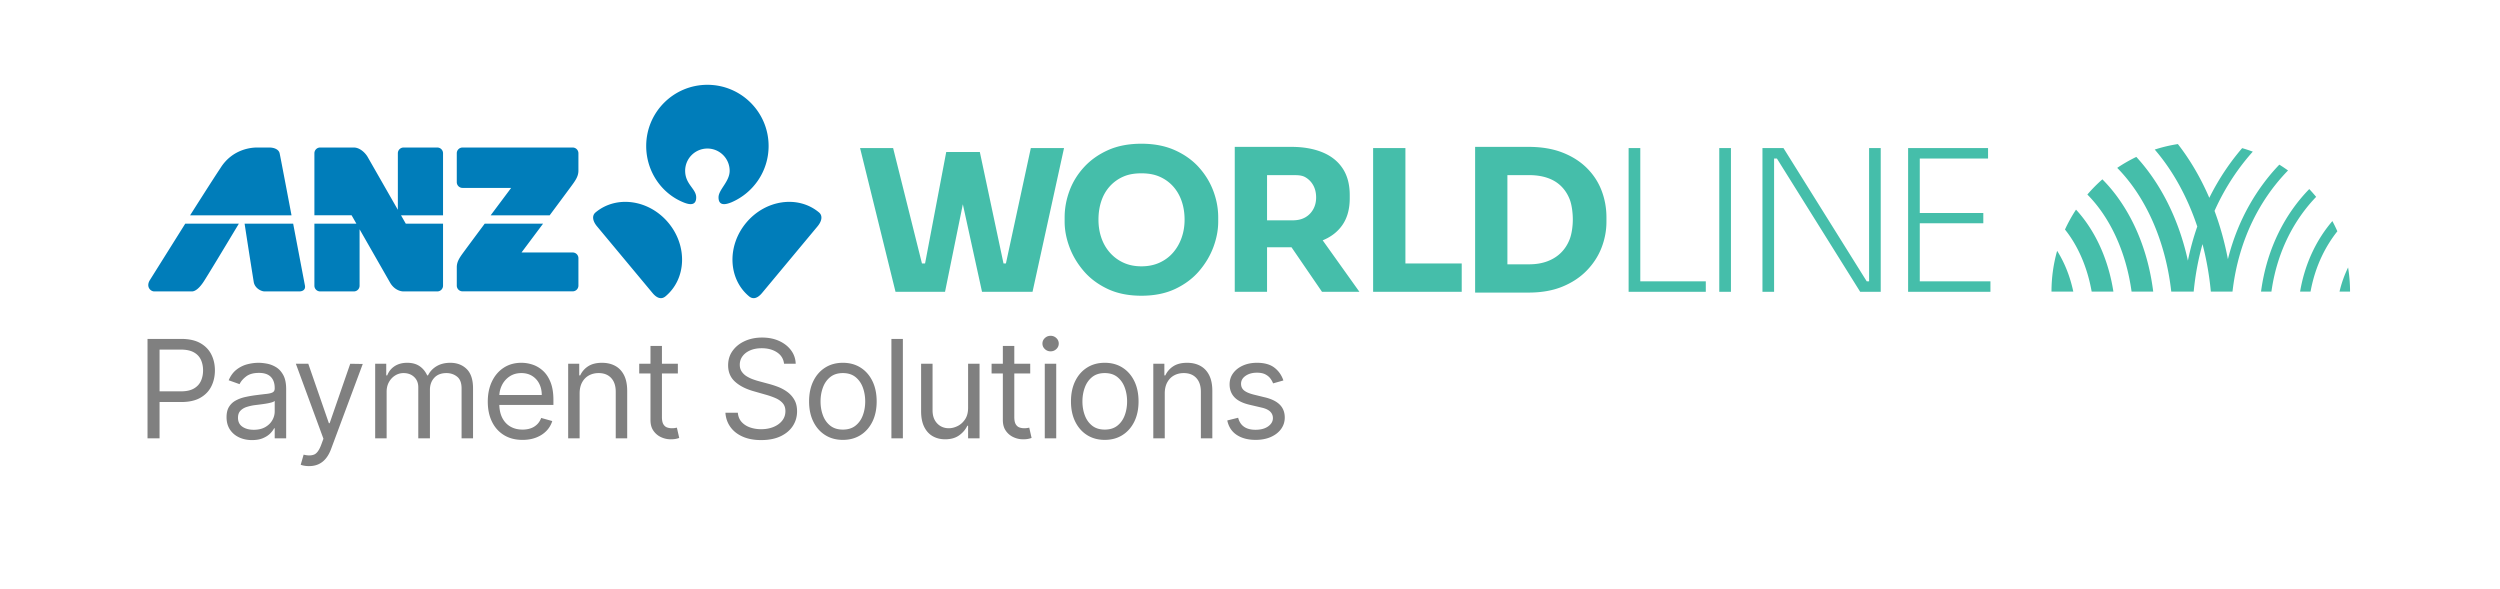
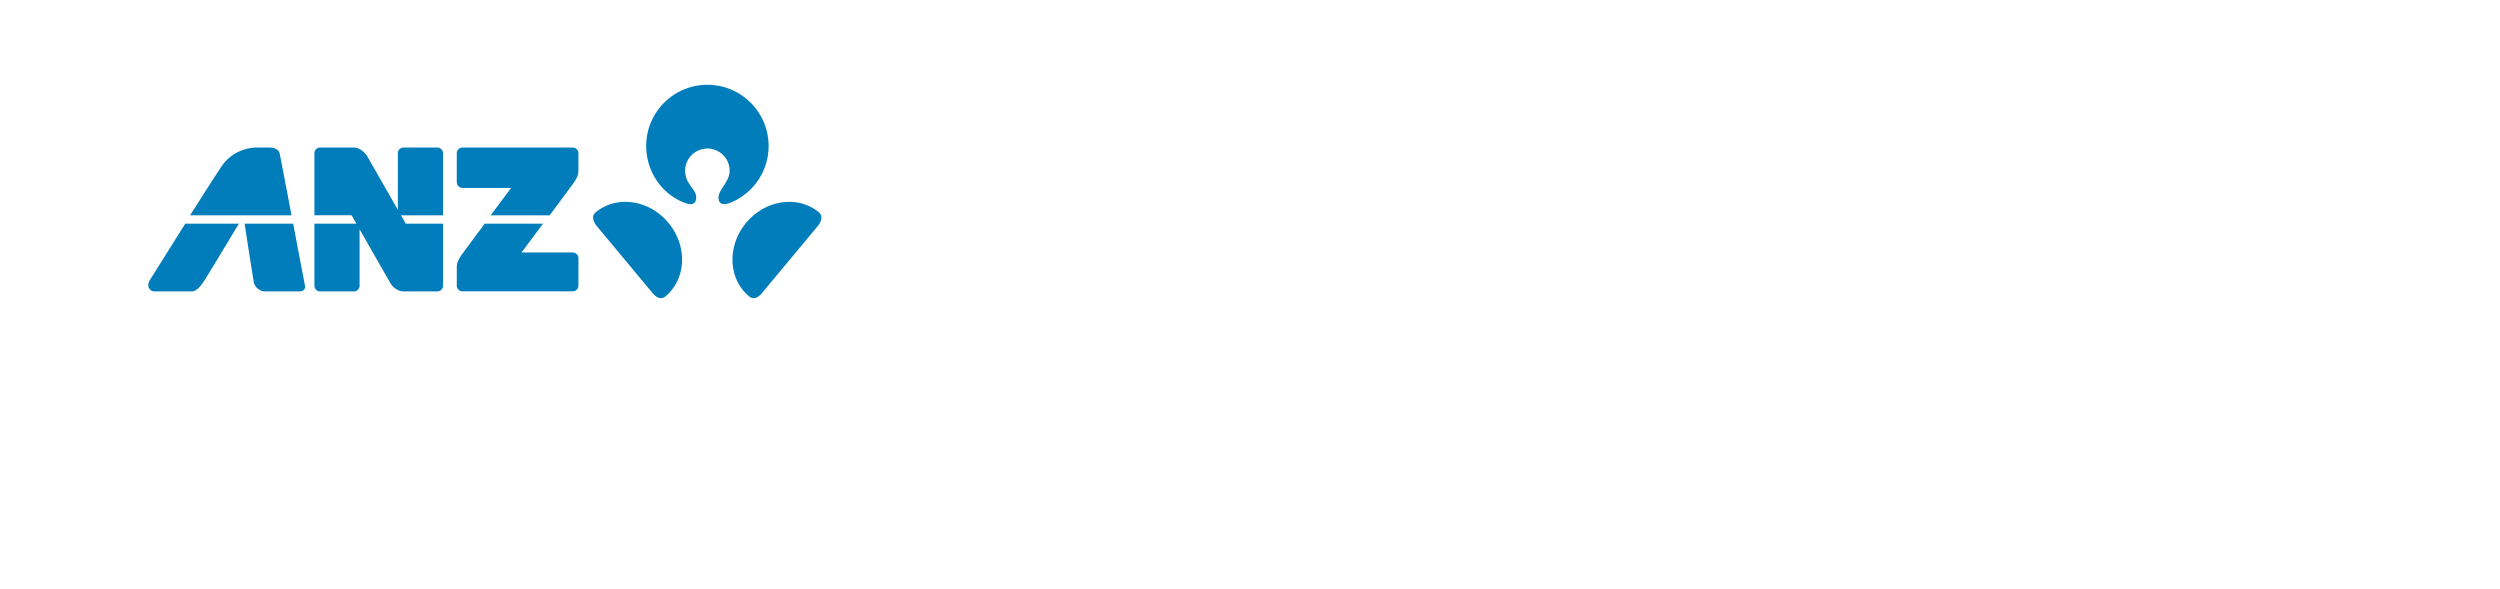
<svg xmlns="http://www.w3.org/2000/svg" width="858" height="202" fill="none">
  <path d="M256.074 76.475c-6.625 7.956-6.177 19.25 1 25.226 1.327 1.106 2.865.764 4.461-1.152l19.034-22.857c1.538-1.848 1.822-3.696.496-4.801-7.178-5.976-18.366-4.372-24.991 3.584zm-51.668-3.585c-1.327 1.106-1.043 2.954.496 4.802l19.035 22.857c1.594 1.916 3.134 2.258 4.461 1.152 7.176-5.977 7.624-17.27 1-25.226-6.627-7.956-17.815-9.56-24.992-3.584zm46.64-3.465c7.49-3.21 12.738-10.65 12.738-19.316 0-11.6-9.404-21.004-21.005-21.004-11.599 0-21.004 9.404-21.004 21.004 0 8.788 5.341 16.453 13.055 19.448 2.742 1.064 4.102.433 4.102-1.828 0-2.95-3.79-4.456-3.79-9.113a7.637 7.637 0 0 1 7.637-7.638 7.638 7.638 0 0 1 7.639 7.638c0 3.732-3.819 6.45-3.819 9.113 0 2.261 1.36 2.892 4.103 1.828l.344-.132zM95.967 52.598c-.29-1.288-1.823-1.968-3.53-1.968h-4.238c-1.087 0-8.245.087-12.585 7.118-2.17 3.212-10.37 16.144-10.37 16.144h34.803s-3.79-20.006-4.08-21.294zm-8.897 44.12c.358 2.255 2.646 3.299 3.733 3.299h11.892c1.086 0 2.212-.521 1.968-1.968l-4.052-21.294H83.945c1.824 11.891 2.866 18.315 3.126 19.963zm-34.118 3.298h12.912c1.273 0 2.74-1.39 3.993-3.298 1.273-1.938 6.567-10.704 12.123-19.963h-18.4L51.428 96.14c-1.39 2.256.202 3.876 1.524 3.876zm105.783-.028h37.811a1.967 1.967 0 0 0 1.968-1.968v-9.402c0-1.086-.88-1.968-1.967-1.968h-17.561l7.4-9.894h-20.028c-1.712 2.298-5.424 7.29-6.697 9.026-1.679 2.287-2.895 3.79-2.895 5.931v6.307c0 1.086.881 1.968 1.969 1.968zm0-35.499h16.694l-7.032 9.403h20.248c1.545-2.078 5.626-7.566 6.977-9.403 1.677-2.285 2.892-3.79 2.892-5.932v-5.959c0-1.086-.88-1.968-1.967-1.968h-37.812a1.968 1.968 0 0 0-1.969 1.968v9.922c0 1.088.881 1.969 1.969 1.969zm-48.865 35.527h11.572c1.087 0 1.967-.88 1.967-1.968V78.686l10.565 18.482c1.249 2.043 3.148 2.848 4.537 2.848h11.572c1.088 0 1.968-.88 1.968-1.968V76.755h-12.789l-1.637-2.864h14.426V52.599c0-1.087-.88-1.97-1.968-1.97h-11.572a1.97 1.97 0 0 0-1.968 1.97v19.4l-10.386-18.17c-.838-1.43-2.691-3.2-4.715-3.2H109.87a1.97 1.97 0 0 0-1.969 1.97V73.89h12.768l1.638 2.864h-14.406v21.293c0 1.088.881 1.968 1.969 1.968z" fill="#007DBA" />
-   <path d="M721.541 61.547a51.521 51.521 0 0 0-5.16 5.221c7.724 7.755 13.299 19.596 15.174 33.306h7.429c-1.497-12.082-5.644-23.236-12.044-32.132a52.874 52.874 0 0 0-5.399-6.395zm-9.053 10.395a51.383 51.383 0 0 0-3.787 6.832c4.423 5.513 7.678 12.906 9.159 21.3h7.459c-1.41-9.02-4.66-17.33-9.51-24.055a43.716 43.716 0 0 0-3.321-4.077zm-8.413 28.132h7.48c-1.076-5.115-2.953-9.872-5.545-13.991a51.29 51.29 0 0 0-1.935 13.991zm81.173-41.569a52.298 52.298 0 0 0-2.982-1.998 74.02 74.02 0 0 0-1.376 1.475c-5.954 6.612-12.699 16.73-16.271 30.968-1.095-5.744-2.632-11.293-4.592-16.57 3.877-8.675 8.693-15.38 13.131-20.337a51.169 51.169 0 0 0-3.647-1.202c-3.811 4.428-7.815 10.074-11.276 17.054-2.492-5.792-5.516-11.202-9.037-16.112a77.284 77.284 0 0 0-1.752-2.338 50.734 50.734 0 0 0-7.94 1.886c6.148 7.114 11.162 16.13 14.598 26.414a90.75 90.75 0 0 0-3.217 11.701c-2.419-11.035-6.771-21.163-12.819-29.583a63.592 63.592 0 0 0-4.881-6.01 51.264 51.264 0 0 0-6.559 3.764c9.716 9.836 16.602 24.992 18.548 42.457h7.696c.574-5.919 1.63-11.343 3.03-16.29a102.234 102.234 0 0 1 2.858 16.29h7.435c2.196-19.103 10.332-31.964 17.323-39.727a63.678 63.678 0 0 1 1.73-1.842zm9.653 9.06a51.94 51.94 0 0 0-2.363-2.677c-7.895 8.088-14.496 19.819-16.556 35.185h3.569c2.108-14.916 8.59-25.054 14.188-31.264.386-.428.772-.84 1.162-1.244zm-5.511 32.509h3.588c1.692-9.246 5.496-16.023 9.202-20.696a50.87 50.87 0 0 0-1.71-3.502c-5.144 6.01-9.349 14.078-11.08 24.198zm16.476-8.281a39.102 39.102 0 0 0-2.94 8.28h3.61c0-2.819-.232-5.584-.67-8.28zM405.521 81.614c-.682 1.93-1.661 3.63-2.941 5.101-1.277 1.471-2.831 2.619-4.66 3.446-1.831.828-3.891 1.241-6.183 1.241s-4.341-.413-6.146-1.241a13.787 13.787 0 0 1-4.662-3.446c-1.3-1.47-2.28-3.17-2.941-5.101-.663-1.93-.992-4-.992-6.205 0-2.344.329-4.491.992-6.446.661-1.953 1.641-3.641 2.941-5.066a13.46 13.46 0 0 1 4.662-3.31c1.805-.781 3.854-1.104 6.146-1.104 2.248 0 4.286.323 6.118 1.104 1.828.783 3.392 1.886 4.693 3.31 1.3 1.425 2.291 3.113 2.973 5.066.686 1.955 1.027 4.102 1.027 6.446 0 2.205-.341 4.274-1.027 6.205zm5.882-24.248c-2.21-2.432-4.958-4.38-8.243-5.845-3.291-1.463-7.097-2.196-11.423-2.196-4.37 0-8.188.733-11.453 2.196-3.269 1.465-6.013 3.413-8.245 5.845-2.23 2.433-3.899 5.148-5.002 8.144-1.102 2.996-1.654 6.025-1.654 9.09v1.485c0 2.796.54 5.666 1.621 8.617 1.081 2.95 2.704 5.699 4.867 8.244 2.161 2.547 4.9 4.607 8.209 6.184 3.312 1.576 7.199 2.364 11.657 2.364 4.46 0 8.346-.788 11.658-2.364 3.31-1.577 6.049-3.637 8.209-6.184 2.164-2.545 3.785-5.293 4.867-8.244 1.081-2.95 1.621-5.821 1.621-8.617v-1.486c0-3.064-.563-6.093-1.689-9.089-1.127-2.996-2.794-5.71-5-8.144m39.278 14.496c-.678 1.193-1.6 2.119-2.772 2.77-1.171.654-2.568.98-4.19.98h-8.866V60.104h8.866c1.622 0 3.019.023 4.19.676a7.14 7.14 0 0 1 2.772 2.771c.676 1.195 1.013 2.601 1.013 4.224 0 1.532-.337 2.893-1.013 4.088zm10.088 5.27c1.642-2.409 2.465-5.438 2.465-9.089v-1.08c0-3.649-.809-6.701-2.431-9.157-1.622-2.455-3.942-4.301-6.962-5.541-3.019-1.239-6.578-1.859-10.678-1.859h-19.394v49.736h11.084V84.87h8.31c.028 0 .055-.003.084-.003l10.46 15.275h12.839l-12.6-17.663c2.927-1.193 5.203-2.974 6.823-5.346m21.569-26.321h-11.084v49.331h30.41v-9.731h-19.326v-39.6zm56.405 31.221c-.699 1.824-1.689 3.378-2.973 4.662-1.284 1.284-2.85 2.276-4.698 2.974-1.848.698-3.942 1.046-6.285 1.046h-7.447V60.103h7.447c2.343 0 4.437.316 6.285.946 1.848.632 3.414 1.577 4.698 2.837 1.284 1.263 2.274 2.795 2.973 4.596.697 1.803 1.049 4.563 1.049 6.86 0 2.208-.352 4.865-1.049 6.69zm5.899-24.328c-2.254-2.254-5.044-4.032-8.379-5.339-3.335-1.307-7.229-1.96-11.692-1.96h-18.312v50.008h18.312c4.463 0 8.357-.687 11.692-2.061 3.335-1.375 6.125-3.232 8.379-5.575 2.253-2.343 3.93-4.956 5.034-7.839 1.102-2.884 1.656-5.836 1.656-8.854v-1.486c0-3.2-.554-6.25-1.656-9.157-1.104-2.907-2.781-5.484-5.034-7.737m18.308-6.893h-4.008v49.331h26.489v-3.6H562.95v-45.73zm27.102 49.331h4.008V50.812h-4.008v49.331zm68.815-23.513h21.805v-3.52h-21.805V54.412H682.3v-3.6h-27.439v49.33h28.255v-3.598h-24.249V76.63zm-17.395 19.914h-.816l-28.574-45.732h-7.207v49.33h3.991V54.41h.973l28.576 45.732h7.051v-49.33h-3.994v45.732zm-296.241-6.132h-.828l-8.126-38.249h-11.532l-7.262 38.249h-1.071l-9.895-39.6h-11.342l12.165 49.33h16.995l6.112-30.044 6.581 30.044h17.336l10.809-49.33H353.78l-8.549 39.6z" fill="#45BEAA" />
-   <path d="M68.934 130.783c-.505 1.083-1.313 1.942-2.425 2.575-1.11.633-2.582.951-4.415.951h-7.332v-14.331h7.265c1.855 0 3.344.309 4.466.925 1.121.618 1.936 1.464 2.441 2.542.505 1.077.759 2.3.759 3.665 0 1.367-.254 2.591-.759 3.673zm-.2-13.028c-1.705-.961-3.897-1.442-6.573-1.442H50.63v34.122h4.132v-12.461h7.465c2.655 0 4.832-.487 6.532-1.459 1.7-.972 2.956-2.28 3.774-3.924.816-1.644 1.225-3.47 1.225-5.481 0-2.011-.412-3.832-1.235-5.465-.821-1.632-2.084-2.93-3.789-3.89zm25.545 23.418a6.064 6.064 0 0 1-.825 3.048c-.55.968-1.362 1.757-2.434 2.366-1.072.612-2.384.916-3.94.916-1.566 0-2.857-.346-3.873-1.041-1.016-.693-1.525-1.724-1.525-3.091 0-1 .269-1.79.809-2.374.537-.582 1.248-1.022 2.13-1.315a15.313 15.313 0 0 1 2.86-.643c.42-.054.974-.124 1.657-.208a55.748 55.748 0 0 0 2.116-.3 16.253 16.253 0 0 0 1.933-.416c.56-.161.925-.341 1.092-.541v3.599zm.423-15.179a9.282 9.282 0 0 0-3.115-1.192c-1.07-.195-2.019-.291-2.84-.291-1.29 0-2.596.175-3.924.524-1.327.35-2.55.96-3.665 1.834-1.118.872-2.01 2.085-2.676 3.64l3.734 1.333c.432-.933 1.183-1.811 2.248-2.633 1.067-.822 2.538-1.232 4.416-1.232 1.811 0 3.163.454 4.058 1.366.893.911 1.341 2.188 1.341 3.831v.135c0 .632-.225 1.076-.675 1.333-.45.255-1.161.436-2.133.541-.972.104-2.236.258-3.79.458a40.99 40.99 0 0 0-3.542.624 12.37 12.37 0 0 0-3.207 1.176 6.139 6.139 0 0 0-2.317 2.157c-.576.917-.864 2.107-.864 3.575 0 1.665.388 3.084 1.165 4.256.778 1.172 1.828 2.065 3.15 2.682 1.321.616 2.793.924 4.414.924 1.49 0 2.748-.222 3.782-.666 1.034-.444 1.86-.983 2.484-1.615.621-.633 1.066-1.227 1.333-1.783h.2v3.464h3.932v-16.86c0-2.033-.333-3.654-1-4.866-.667-1.211-1.501-2.116-2.51-2.715m18.435 19.244h-.267l-7.065-20.395h-4.266l9.464 25.727-.733 1.998c-.7 1.912-1.527 3.058-2.481 3.442-.958.382-2.151.392-3.584.025l-1 3.465c.2.1.562.203 1.084.31a9.163 9.163 0 0 0 1.782.157c1.188 0 2.258-.211 3.207-.633.951-.423 1.787-1.066 2.508-1.926.723-.861 1.327-1.94 1.816-3.24l10.896-29.257-4.299-.068-7.062 20.395zm41.415-20.727c-1.833 0-3.405.391-4.717 1.175-1.31.782-2.294 1.836-2.948 3.157h-.267c-.633-1.367-1.513-2.431-2.64-3.192-1.128-.76-2.537-1.14-4.225-1.14-1.664 0-3.092.38-4.282 1.14-1.188.761-2.049 1.825-2.581 3.192h-.333v-4h-3.8v25.592h3.933V134.44c0-1.254.268-2.362.807-3.324.54-.961 1.249-1.713 2.133-2.257a5.36 5.36 0 0 1 2.859-.817c1.488 0 2.702.448 3.648 1.342.942.894 1.416 2.068 1.416 3.524v17.527h3.998v-16.661c0-1.655.494-3.023 1.484-4.107.988-1.083 2.382-1.625 4.182-1.625 1.4 0 2.614.406 3.648 1.218 1.033.81 1.549 2.16 1.549 4.048v17.127h3.933v-17.127c0-3.01-.728-5.229-2.182-6.657-1.456-1.427-3.328-2.14-5.615-2.14zm16.822 11.063a8.69 8.69 0 0 1 .884-3.364 7.682 7.682 0 0 1 2.622-3.008c1.139-.772 2.492-1.159 4.056-1.159 1.423 0 2.66.328 3.71.983a6.585 6.585 0 0 1 2.43 2.684c.574 1.13.859 2.421.859 3.864h-14.561zm15.061-8.24c-1.067-.994-2.249-1.712-3.548-2.158a12.148 12.148 0 0 0-3.951-.665c-2.309 0-4.328.564-6.054 1.692-1.728 1.125-3.071 2.692-4.034 4.697-.96 2.006-1.44 4.318-1.44 6.94 0 2.622.48 4.918 1.44 6.89.963 1.972 2.334 3.505 4.118 4.597 1.781 1.096 3.906 1.643 6.372 1.643 1.732 0 3.292-.27 4.682-.81 1.388-.537 2.554-1.293 3.499-2.265a8.342 8.342 0 0 0 2.015-3.391l-3.799-1.066c-.333.889-.805 1.63-1.416 2.225a5.827 5.827 0 0 1-2.173 1.332c-.839.295-1.775.441-2.808.441-1.59 0-2.983-.345-4.183-1.041-1.2-.692-2.135-1.709-2.807-3.048-.609-1.211-.926-2.677-.984-4.373h18.57v-1.667c0-2.388-.316-4.399-.948-6.032-.634-1.632-1.484-2.947-2.551-3.941zm24.704-1.766c-1.299-.704-2.815-1.057-4.548-1.057-1.932 0-3.51.397-4.732 1.192a7.325 7.325 0 0 0-2.732 3.14h-.334v-4h-3.798v25.592h3.932V135.04c0-1.488.284-2.754.849-3.798.567-1.044 1.341-1.839 2.324-2.383.984-.543 2.103-.817 3.357-.817 1.822 0 3.255.565 4.3 1.692 1.044 1.128 1.566 2.696 1.566 4.706v15.995h3.933v-16.261c0-2.176-.363-3.979-1.084-5.407-.721-1.427-1.733-2.493-3.033-3.199zm20.504 21.327c-.278.05-.632.076-1.066.076a4.874 4.874 0 0 1-1.641-.276c-.516-.182-.939-.549-1.267-1.1-.326-.549-.492-1.38-.492-2.49v-14.928h5.466v-3.334h-5.466v-6.13h-3.932v6.13h-3.864v3.334h3.864v15.994c0 1.49.347 2.722 1.042 3.699a6.4 6.4 0 0 0 2.633 2.183 7.843 7.843 0 0 0 3.257.716c.734 0 1.339-.054 1.815-.158a8.495 8.495 0 0 0 1.117-.308l-.8-3.533c-.166.035-.389.076-.666.125zm38.438-12.479a14.237 14.237 0 0 0-3.15-1.675 30.996 30.996 0 0 0-2.973-.965l-3.467-.935a24.3 24.3 0 0 1-2.082-.658 11.48 11.48 0 0 1-2.167-1.048 5.564 5.564 0 0 1-1.691-1.618c-.438-.648-.657-1.429-.657-2.341 0-1.088.313-2.06.94-2.915.628-.856 1.505-1.528 2.633-2.016 1.127-.488 2.447-.733 3.958-.733 2.066 0 3.809.467 5.23 1.4 1.423.932 2.234 2.244 2.434 3.931h3.998c-.054-1.722-.586-3.259-1.59-4.615-1.006-1.355-2.364-2.424-4.075-3.207-1.709-.782-3.664-1.174-5.865-1.174-2.176 0-4.144.396-5.906 1.19-1.761.795-3.16 1.906-4.198 3.334-1.039 1.426-1.559 3.096-1.559 5.006 0 2.299.779 4.16 2.333 5.582 1.555 1.422 3.666 2.516 6.332 3.282l4.199 1.2c1.2.334 2.316.722 3.348 1.167 1.033.444 1.867 1.021 2.5 1.731.633.713.949 1.634.949 2.766 0 1.244-.365 2.331-1.1 3.258-.733.926-1.726 1.649-2.982 2.165-1.255.517-2.67.776-4.25.776-1.354 0-2.617-.203-3.789-.609-1.172-.406-2.139-1.027-2.9-1.864-.76-.839-1.197-1.903-1.307-3.192h-4.265c.132 1.866.707 3.505 1.724 4.916 1.016 1.409 2.416 2.509 4.199 3.297 1.782.789 3.896 1.184 6.338 1.184 2.623 0 4.854-.439 6.691-1.316 1.839-.879 3.239-2.06 4.199-3.549.961-1.488 1.441-3.155 1.441-4.999 0-1.6-.328-2.949-.983-4.049a8.698 8.698 0 0 0-2.49-2.707zm26.043 8.123c-.544 1.466-1.384 2.649-2.514 3.549-1.134.899-2.579 1.349-4.334 1.349-1.756 0-3.198-.45-4.332-1.349-1.133-.9-1.972-2.083-2.514-3.549-.546-1.467-.818-3.055-.818-4.764 0-1.711.272-3.307.818-4.783.542-1.477 1.381-2.672 2.514-3.583 1.134-.91 2.576-1.366 4.332-1.366 1.755 0 3.2.456 4.334 1.366 1.13.911 1.97 2.106 2.514 3.583.546 1.476.816 3.072.816 4.783 0 1.709-.27 3.297-.816 4.764zm-.774-16.378c-1.739-1.1-3.762-1.65-6.074-1.65-2.31 0-4.333.55-6.072 1.65-1.74 1.099-3.094 2.643-4.066 4.631-.972 1.989-1.458 4.316-1.458 6.983 0 2.642.486 4.953 1.458 6.93.972 1.976 2.326 3.516 4.066 4.615 1.739 1.1 3.762 1.649 6.072 1.649 2.312 0 4.335-.549 6.074-1.649 1.738-1.099 3.093-2.639 4.066-4.615.972-1.977 1.456-4.288 1.456-6.93 0-2.667-.484-4.994-1.456-6.983-.973-1.988-2.328-3.532-4.066-4.631m10.583 24.275h3.933v-34.123h-3.933v34.123zm26.318-10.463c0 1.599-.346 2.916-1.04 3.948-.694 1.034-1.549 1.8-2.566 2.3-1.018.5-2.014.75-2.991.75-1.633 0-2.975-.556-4.024-1.667-1.048-1.111-1.573-2.599-1.573-4.465v-15.996h-3.934v16.262c0 2.178.356 3.98 1.067 5.407.711 1.428 1.688 2.493 2.933 3.2 1.243.705 2.664 1.057 4.266 1.057 1.93 0 3.53-.452 4.797-1.358 1.267-.906 2.2-2.008 2.799-3.306h.266v4.331h3.934v-25.593h-3.934v15.13zm20.322 6.922c-.277.05-.632.076-1.065.076a4.88 4.88 0 0 1-1.642-.276c-.516-.182-.938-.549-1.266-1.1-.327-.549-.492-1.38-.492-2.49v-14.928h5.465v-3.334h-5.465v-6.13h-3.931v6.13h-3.865v3.334h3.865v15.994c0 1.49.345 2.722 1.041 3.699a6.41 6.41 0 0 0 2.632 2.183 7.855 7.855 0 0 0 3.258.716c.733 0 1.338-.054 1.816-.158a8.61 8.61 0 0 0 1.116-.308l-.8-3.533a22 22 0 0 1-.667.125zm5.993 3.541h3.934v-25.592h-3.934v25.592zm2-35.189c-.766 0-1.425.26-1.974.784-.551.521-.826 1.148-.826 1.881 0 .735.275 1.363.826 1.883a2.766 2.766 0 0 0 1.974.784c.767 0 1.426-.262 1.975-.784.551-.52.824-1.148.824-1.883 0-.733-.273-1.36-.824-1.881a2.759 2.759 0 0 0-1.975-.784zm25.437 27.292c-.544 1.466-1.384 2.649-2.514 3.549-1.134.899-2.579 1.349-4.334 1.349-1.756 0-3.198-.45-4.332-1.349-1.133-.9-1.972-2.083-2.514-3.549-.546-1.467-.818-3.055-.818-4.764 0-1.711.272-3.307.818-4.783.542-1.477 1.381-2.672 2.514-3.583 1.134-.91 2.576-1.366 4.332-1.366 1.755 0 3.2.456 4.334 1.366 1.13.911 1.97 2.106 2.514 3.583.546 1.476.816 3.072.816 4.783 0 1.709-.27 3.297-.816 4.764zm-.776-16.378c-1.737-1.1-3.761-1.65-6.072-1.65-2.31 0-4.333.55-6.072 1.65-1.74 1.099-3.094 2.643-4.066 4.631-.972 1.989-1.458 4.316-1.458 6.983 0 2.642.486 4.953 1.458 6.93.972 1.976 2.326 3.516 4.066 4.615 1.739 1.1 3.762 1.649 6.072 1.649 2.311 0 4.335-.549 6.072-1.649 1.74-1.099 3.095-2.639 4.068-4.615.971-1.977 1.456-4.288 1.456-6.93 0-2.667-.485-4.994-1.456-6.983-.973-1.988-2.328-3.532-4.068-4.631m26.729-.593c-1.298-.704-2.814-1.057-4.548-1.057-1.932 0-3.509.397-4.732 1.192a7.338 7.338 0 0 0-2.732 3.14h-.333v-4h-3.8v25.592h3.933V135.04c0-1.488.284-2.754.85-3.798.566-1.044 1.341-1.839 2.324-2.383.984-.543 2.102-.817 3.357-.817 1.821 0 3.255.565 4.3 1.692 1.044 1.128 1.565 2.696 1.565 4.706v15.995h3.934v-16.261c0-2.176-.363-3.979-1.084-5.407-.722-1.427-1.734-2.493-3.034-3.199zm22.171 10.805-3.799-.932c-1.51-.377-2.621-.851-3.333-1.417-.709-.567-1.065-1.339-1.065-2.315 0-1.1.518-2.008 1.557-2.725 1.039-.716 2.341-1.075 3.908-1.075 1.144 0 2.083.184 2.815.549.733.368 1.313.832 1.741 1.392.427.562.753 1.136.976 1.724l3.532-1c-.612-1.821-1.641-3.286-3.091-4.397-1.449-1.111-3.441-1.665-5.973-1.665-1.8 0-3.408.316-4.824.948-1.416.633-2.532 1.505-3.349 2.616-.818 1.11-1.226 2.388-1.226 3.832 0 1.766.548 3.236 1.642 4.408 1.094 1.172 2.814 2.034 5.157 2.589l4.265 1c1.288.301 2.246.753 2.867 1.359.621.605.933 1.353.933 2.242 0 1.099-.541 2.04-1.625 2.824-1.083.782-2.541 1.174-4.373 1.174-1.611 0-2.914-.344-3.908-1.034-.994-.688-1.668-1.721-2.024-3.098l-3.731.932c.455 2.178 1.539 3.833 3.248 4.965 1.709 1.133 3.872 1.7 6.481 1.7 1.99 0 3.731-.333 5.231-1s2.669-1.576 3.508-2.733c.837-1.155 1.259-2.464 1.259-3.931 0-1.789-.562-3.251-1.684-4.391-1.122-1.137-2.827-1.985-5.115-2.541z" fill="gray" />
</svg>